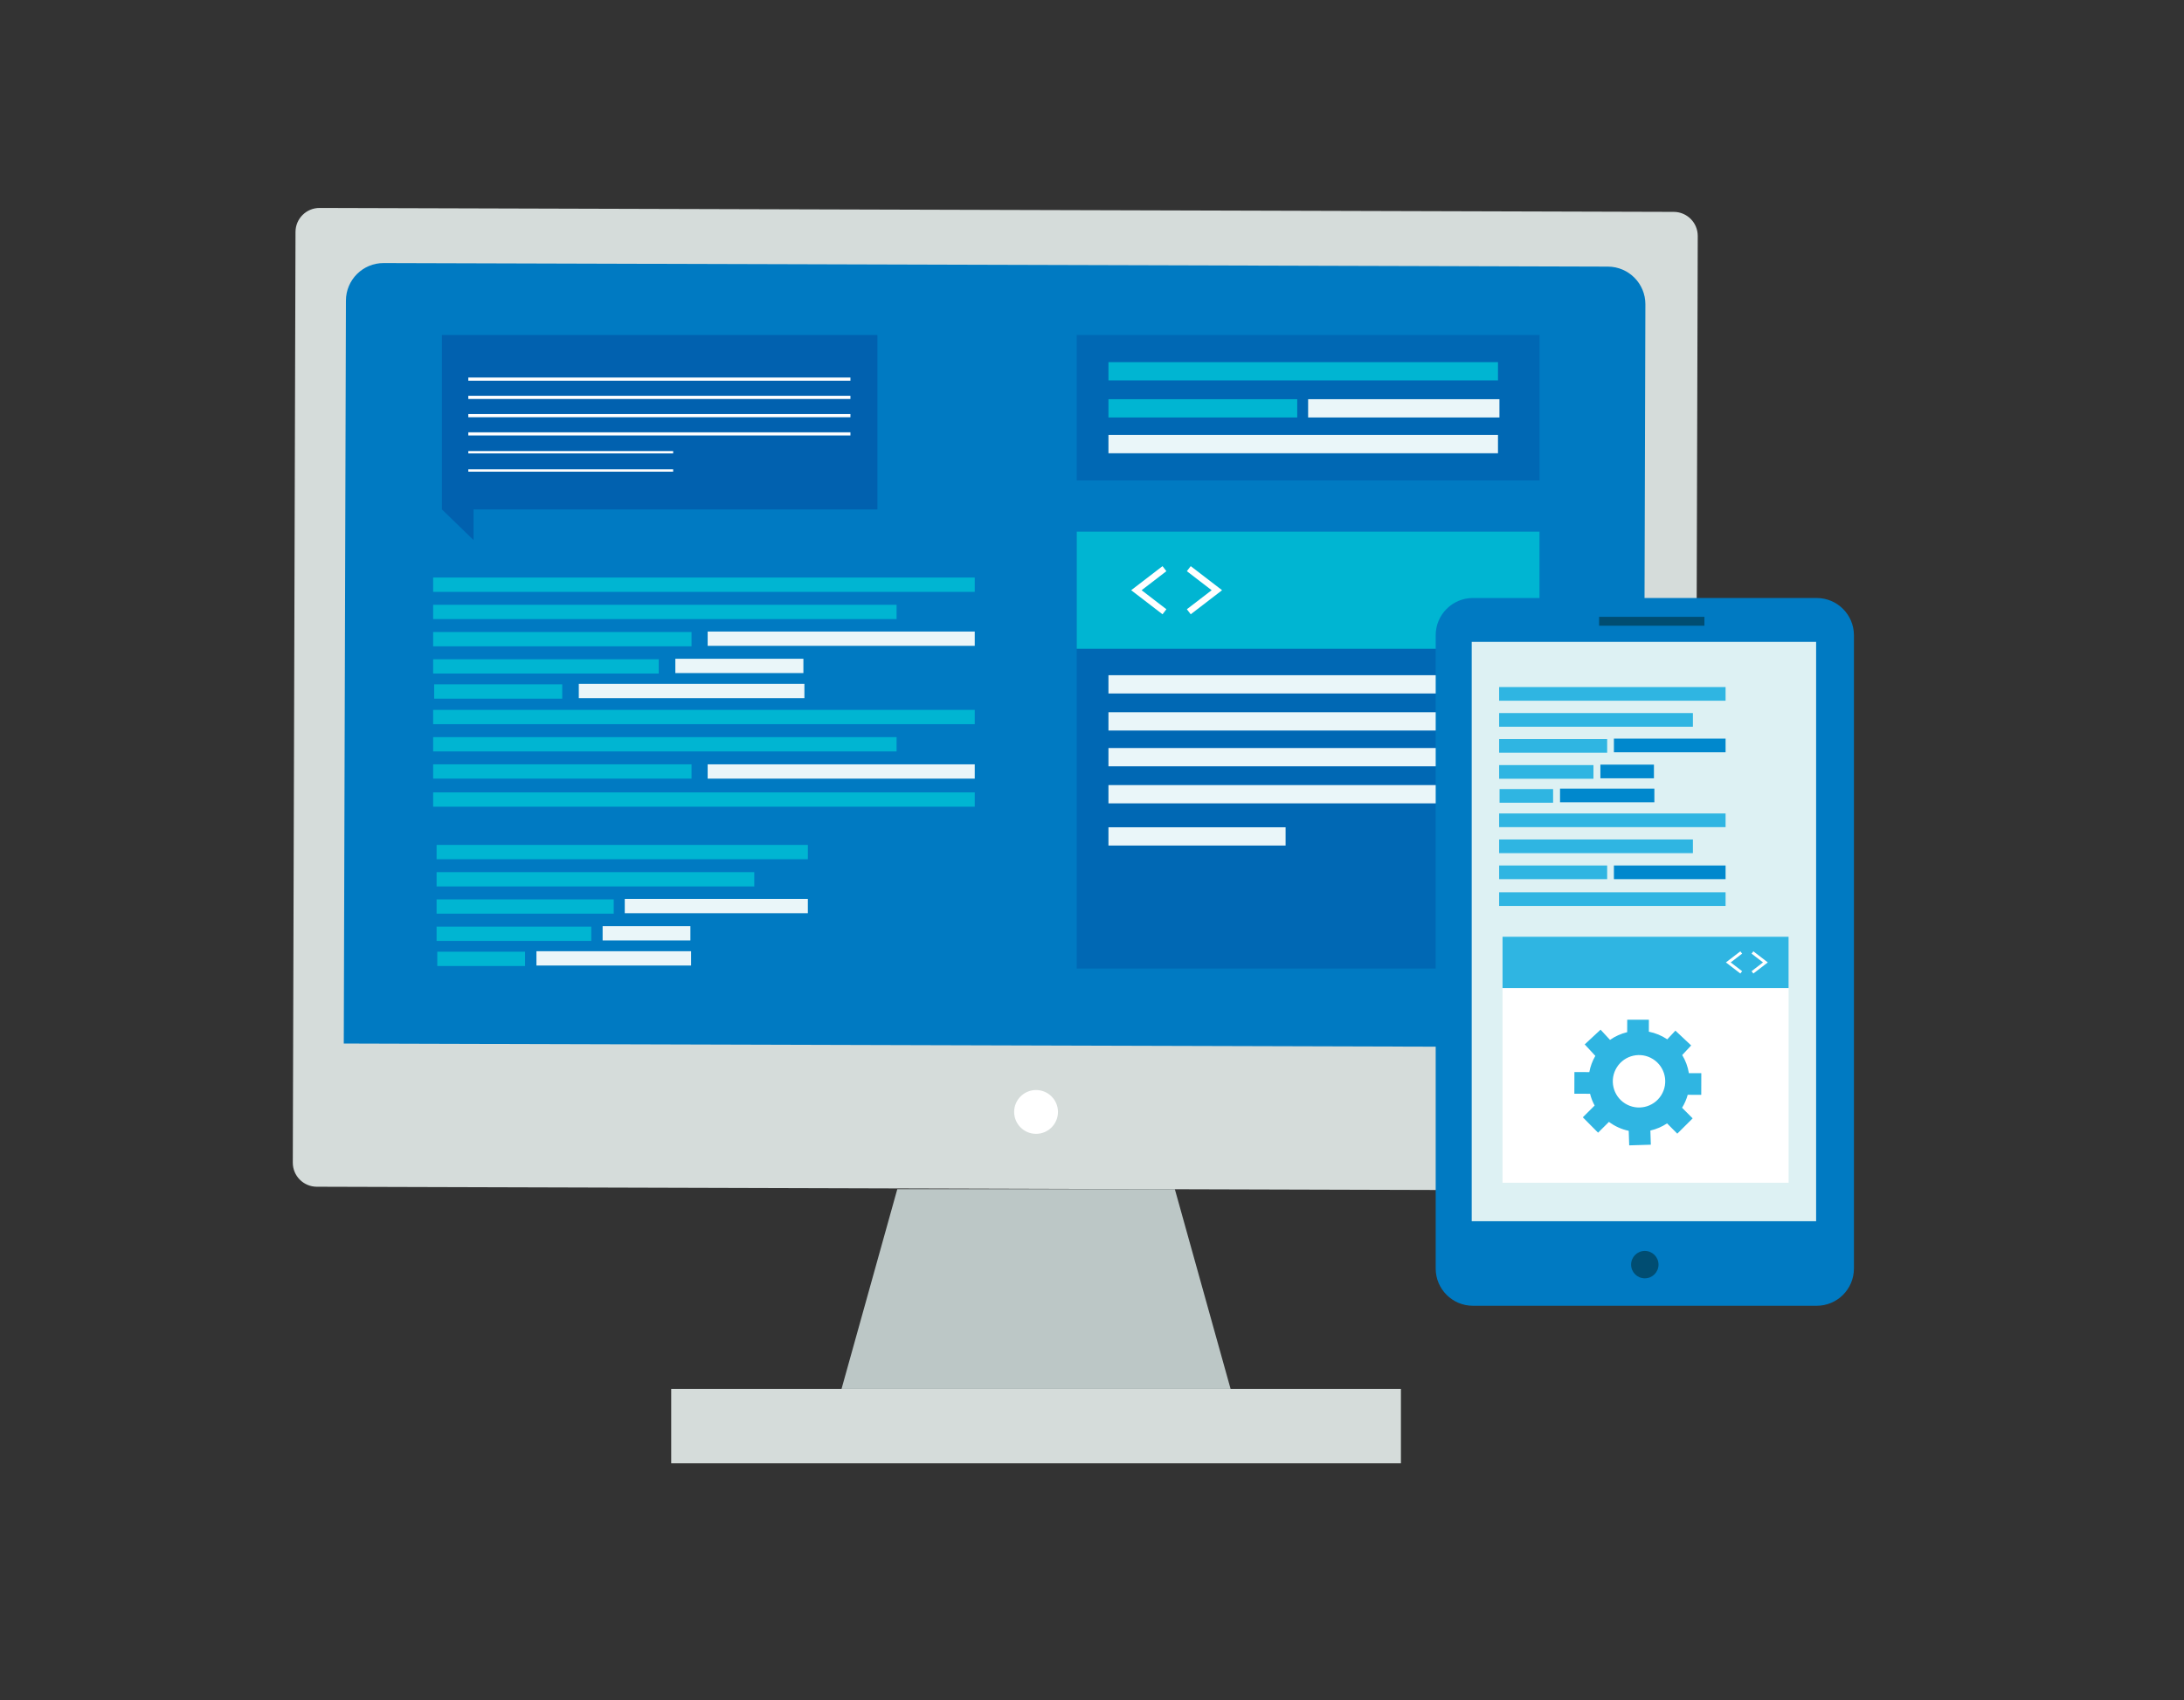
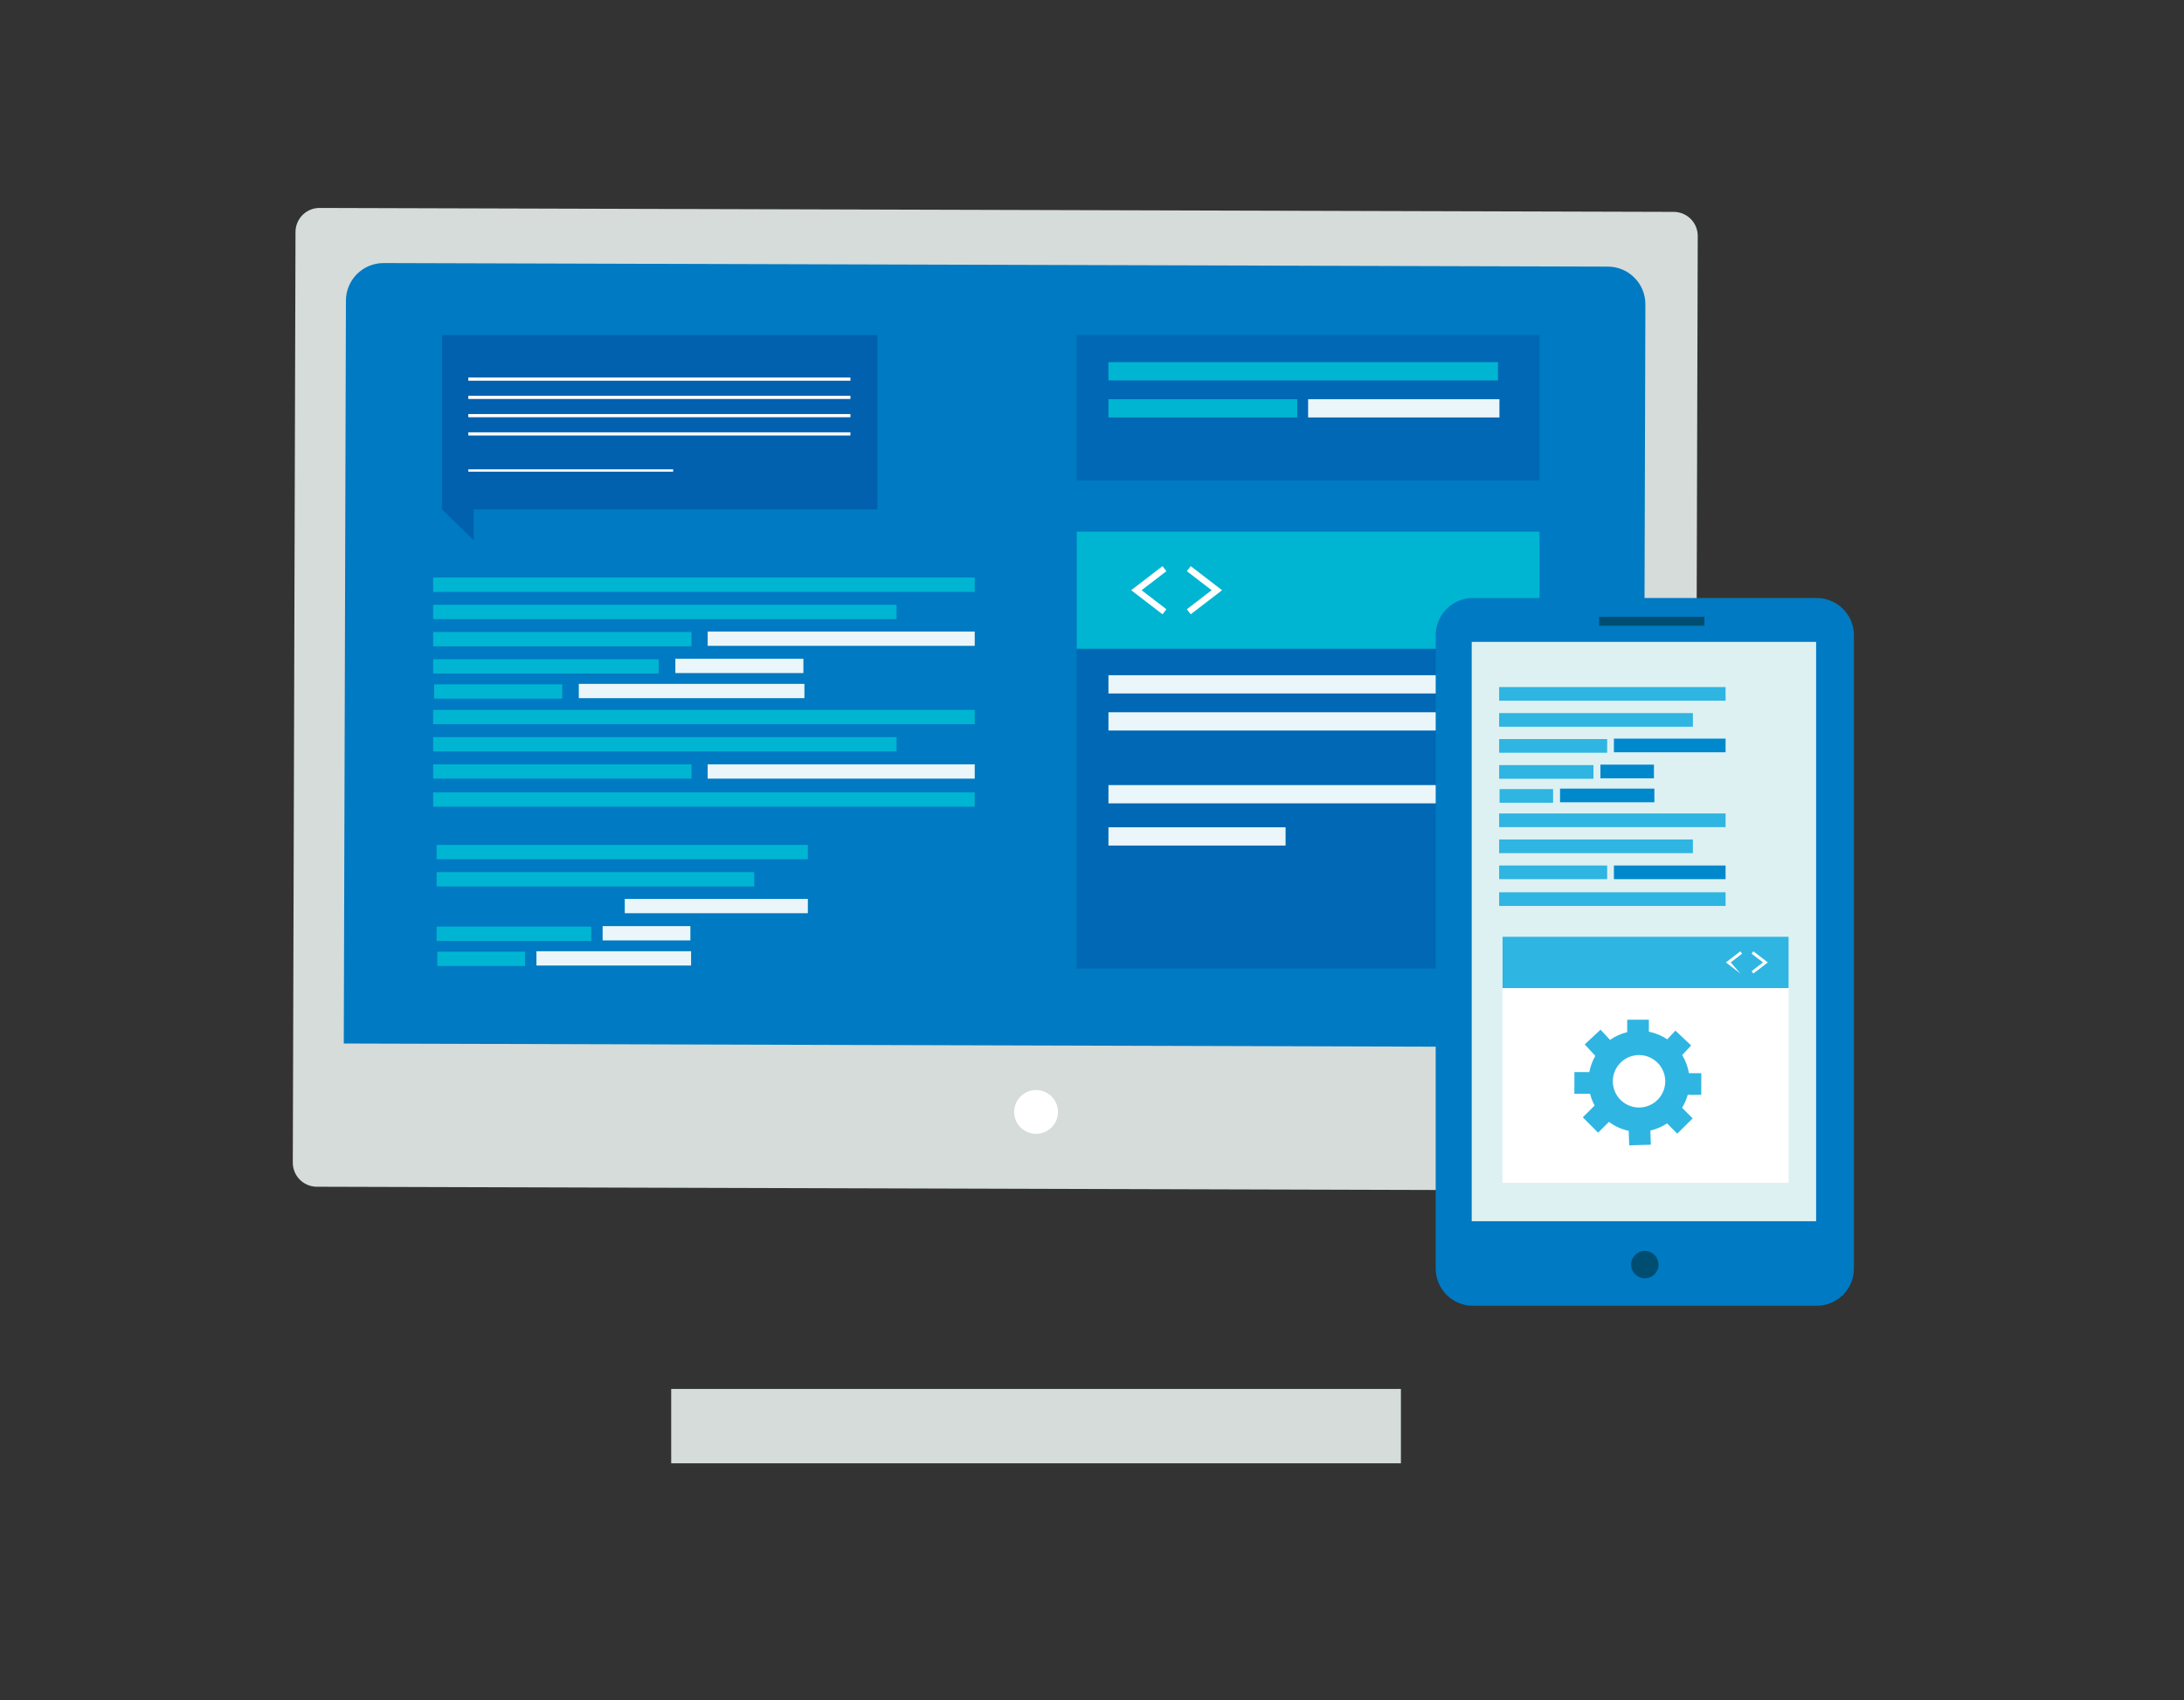
<svg xmlns="http://www.w3.org/2000/svg" width="100%" height="100%" viewBox="0 0 1805 1405" version="1.1" xml:space="preserve" style="fill-rule:evenodd;clip-rule:evenodd;stroke-linejoin:round;stroke-miterlimit:2;">
  <rect x="0" y="0" width="1805" height="1405" fill="#333333" stroke="none" />
  <g transform="matrix(4.167,0,0,4.167,0,0)">
    <g transform="matrix(1,0,0,1,-4.153,-46.77)">
      <path d="M335.557,282.926L66.982,282.146C64.347,282.139 62.218,279.996 62.226,277.361L62.762,92.771C62.769,90.136 64.911,88.006 67.546,88.014L336.12,88.794C338.755,88.802 340.884,90.944 340.877,93.578L340.341,278.17C340.333,280.804 338.191,282.934 335.557,282.926Z" style="fill:rgb(213,220,218);fill-rule:nonzero;" />
    </g>
    <g transform="matrix(1,0,0,1,-4.153,-46.77)">
      <path d="M72.336,253.739L72.764,106.383C72.776,102.263 76.126,98.933 80.246,98.945L323.053,99.65C327.173,99.662 330.504,103.012 330.491,107.132L330.064,254.487L72.336,253.739Z" style="fill:rgb(0,122,194);fill-rule:nonzero;" />
    </g>
    <g transform="matrix(1,0,0,1,-4.153,-46.77)">
-       <path d="M237.167,282.633L248.226,322.252L171.056,322.252L182.115,282.633L237.167,282.633Z" style="fill:rgb(188,199,198);fill-rule:nonzero;" />
-     </g>
+       </g>
    <g transform="matrix(1,0,0,1,-4.153,-46.77)">
      <rect x="137.278" y="322.252" width="144.726" height="14.748" style="fill:rgb(213,220,218);fill-rule:nonzero;" />
    </g>
    <g transform="matrix(1,0,0,1,-4.153,-46.77)">
      <path d="M213.986,267.31C213.986,269.709 212.041,271.654 209.641,271.654C207.241,271.654 205.296,269.709 205.296,267.31C205.296,264.91 207.241,262.965 209.641,262.965C212.041,262.965 213.986,264.91 213.986,267.31Z" style="fill:white;fill-rule:nonzero;" />
    </g>
    <g transform="matrix(1,0,0,1,-4.153,-46.77)">
      <rect x="217.703" y="152.21" width="91.798" height="86.658" style="fill:rgb(0,104,180);fill-rule:nonzero;" />
    </g>
    <g transform="matrix(1,0,0,1,-4.153,-46.77)">
      <rect x="217.703" y="152.21" width="91.798" height="23.244" style="fill:rgb(0,181,210);fill-rule:nonzero;" />
    </g>
    <g transform="matrix(1,0,0,1,-4.153,-46.77)">
      <rect x="224" y="180.689" width="77.257" height="3.625" style="fill:rgb(234,246,249);fill-rule:nonzero;" />
    </g>
    <g transform="matrix(1,0,0,1,-4.153,-46.77)">
      <rect x="224" y="188.037" width="77.257" height="3.625" style="fill:rgb(234,246,249);fill-rule:nonzero;" />
    </g>
    <g transform="matrix(1,0,0,1,-4.153,-46.77)">
-       <rect x="224" y="195.133" width="77.257" height="3.625" style="fill:rgb(234,246,249);fill-rule:nonzero;" />
-     </g>
+       </g>
    <g transform="matrix(1,0,0,1,-4.153,-46.77)">
      <rect x="224" y="202.482" width="77.257" height="3.625" style="fill:rgb(234,246,249);fill-rule:nonzero;" />
    </g>
    <g transform="matrix(1,0,0,1,-4.153,-46.77)">
      <rect x="224" y="210.85" width="35.131" height="3.625" style="fill:rgb(234,246,249);fill-rule:nonzero;" />
    </g>
    <g transform="matrix(1,0,0,1,-4.153,-46.77)">
      <path d="M234.723,159.058L228.505,163.832L234.723,168.606L235.49,167.606L230.574,163.832L235.49,160.058L234.723,159.058Z" style="fill:white;fill-rule:nonzero;" />
    </g>
    <g transform="matrix(1,0,0,1,-4.153,-46.77)">
      <path d="M239.55,160.058L244.466,163.832L239.55,167.606L240.318,168.606L246.536,163.832L240.318,159.058L239.55,160.058Z" style="fill:white;fill-rule:nonzero;" />
    </g>
    <g transform="matrix(1,0,0,1,-4.153,-46.77)">
      <rect x="217.703" y="113.208" width="91.798" height="28.847" style="fill:rgb(0,104,180);fill-rule:nonzero;" />
    </g>
    <g transform="matrix(1,0,0,1,-4.153,-46.77)">
      <rect x="224" y="118.597" width="77.257" height="3.625" style="fill:rgb(0,181,210);fill-rule:nonzero;" />
    </g>
    <g transform="matrix(1,0,0,1,-4.153,-46.77)">
      <rect x="263.602" y="125.946" width="37.943" height="3.625" style="fill:rgb(234,246,249);fill-rule:nonzero;" />
    </g>
    <g transform="matrix(1,0,0,1,-4.153,-46.77)">
      <rect x="224" y="125.946" width="37.44" height="3.625" style="fill:rgb(0,181,210);fill-rule:nonzero;" />
    </g>
    <g transform="matrix(1,0,0,1,-4.153,-46.77)">
-       <rect x="224" y="133.042" width="77.257" height="3.625" style="fill:rgb(234,246,249);fill-rule:nonzero;" />
-     </g>
+       </g>
    <g transform="matrix(1,0,0,1,-4.153,-46.77)">
      <path d="M98.072,153.881L91.805,147.808L91.805,113.208L178.17,113.208L178.17,147.808L98.072,147.808L98.072,153.881Z" style="fill:rgb(1,97,175);fill-rule:nonzero;" />
    </g>
    <g transform="matrix(1,0,0,1,-4.153,-46.77)">
      <path d="M97.036,122.279L172.823,122.279L172.823,121.648L97.036,121.648" style="fill:white;fill-rule:nonzero;" />
    </g>
    <g transform="matrix(1,0,0,1,-4.153,-46.77)">
      <path d="M97.036,125.902L172.823,125.902L172.823,125.27L97.036,125.27" style="fill:white;fill-rule:nonzero;" />
    </g>
    <g transform="matrix(1,0,0,1,-4.153,-46.77)">
      <path d="M97.036,129.524L172.823,129.524L172.823,128.893L97.036,128.893" style="fill:white;fill-rule:nonzero;" />
    </g>
    <g transform="matrix(1,0,0,1,-4.153,-46.77)">
      <path d="M97.036,133.147L172.823,133.147L172.823,132.515L97.036,132.515" style="fill:white;fill-rule:nonzero;" />
    </g>
    <g transform="matrix(1,0,0,1,-4.153,-46.77)">
-       <path d="M97.036,136.696L137.665,136.696L137.665,136.234L97.036,136.234" style="fill:white;fill-rule:nonzero;" />
-     </g>
+       </g>
    <g transform="matrix(1,0,0,1,-4.153,-46.77)">
      <path d="M97.036,140.319L137.665,140.319L137.665,139.856L97.036,139.856" style="fill:white;fill-rule:nonzero;" />
    </g>
    <g transform="matrix(1,0,0,1,-4.153,-46.77)">
      <rect x="90.062" y="161.322" width="107.417" height="2.837" style="fill:rgb(0,181,210);fill-rule:nonzero;" />
    </g>
    <g transform="matrix(1,0,0,1,-4.153,-46.77)">
      <rect x="90.062" y="166.723" width="91.916" height="2.836" style="fill:rgb(0,181,210);fill-rule:nonzero;" />
    </g>
    <g transform="matrix(1,0,0,1,-4.153,-46.77)">
      <rect x="90.062" y="203.932" width="107.417" height="2.836" style="fill:rgb(0,181,210);fill-rule:nonzero;" />
    </g>
    <g transform="matrix(1,0,0,1,-4.153,-46.77)">
      <rect x="90.062" y="172.123" width="51.247" height="2.837" style="fill:rgb(0,181,210);fill-rule:nonzero;" />
    </g>
    <g transform="matrix(1,0,0,1,-4.153,-46.77)">
      <rect x="90.062" y="177.524" width="44.747" height="2.836" style="fill:rgb(0,181,210);fill-rule:nonzero;" />
    </g>
    <g transform="matrix(1,0,0,1,-4.153,-46.77)">
      <rect x="90.264" y="182.503" width="25.397" height="2.836" style="fill:rgb(0,181,210);fill-rule:nonzero;" />
    </g>
    <g transform="matrix(1,0,0,1,-4.153,-46.77)">
      <rect x="90.062" y="187.567" width="107.417" height="2.837" style="fill:rgb(0,181,210);fill-rule:nonzero;" />
    </g>
    <g transform="matrix(1,0,0,1,-4.153,-46.77)">
      <rect x="90.062" y="192.968" width="91.916" height="2.837" style="fill:rgb(0,181,210);fill-rule:nonzero;" />
    </g>
    <g transform="matrix(1,0,0,1,-4.153,-46.77)">
      <rect x="90.062" y="198.368" width="51.247" height="2.837" style="fill:rgb(0,181,210);fill-rule:nonzero;" />
    </g>
    <g transform="matrix(1,0,0,1,-4.153,-46.77)">
      <rect x="144.509" y="172.028" width="52.97" height="2.836" style="fill:rgb(234,246,249);fill-rule:nonzero;" />
    </g>
    <g transform="matrix(1,0,0,1,-4.153,-46.77)">
      <rect x="138.098" y="177.429" width="25.397" height="2.836" style="fill:rgb(234,246,249);fill-rule:nonzero;" />
    </g>
    <g transform="matrix(1,0,0,1,-4.153,-46.77)">
      <rect x="118.95" y="182.407" width="44.747" height="2.836" style="fill:rgb(234,246,249);fill-rule:nonzero;" />
    </g>
    <g transform="matrix(1,0,0,1,-4.153,-46.77)">
      <rect x="144.509" y="198.368" width="52.97" height="2.837" style="fill:rgb(234,246,249);fill-rule:nonzero;" />
    </g>
    <g transform="matrix(1,0,0,1,-4.153,-46.77)">
      <rect x="90.744" y="214.35" width="73.636" height="2.837" style="fill:rgb(0,181,210);fill-rule:nonzero;" />
    </g>
    <g transform="matrix(1,0,0,1,-4.153,-46.77)">
      <rect x="90.744" y="219.75" width="63.009" height="2.837" style="fill:rgb(0,181,210);fill-rule:nonzero;" />
    </g>
    <g transform="matrix(1,0,0,1,-4.153,-46.77)">
-       <rect x="90.744" y="225.151" width="35.13" height="2.836" style="fill:rgb(0,181,210);fill-rule:nonzero;" />
-     </g>
+       </g>
    <g transform="matrix(1,0,0,1,-4.153,-46.77)">
      <rect x="90.744" y="230.552" width="30.675" height="2.836" style="fill:rgb(0,181,210);fill-rule:nonzero;" />
    </g>
    <g transform="matrix(1,0,0,1,-4.153,-46.77)">
      <rect x="90.883" y="235.53" width="17.41" height="2.837" style="fill:rgb(0,181,210);fill-rule:nonzero;" />
    </g>
    <g transform="matrix(1,0,0,1,-4.153,-46.77)">
      <rect x="128.067" y="225.056" width="36.313" height="2.837" style="fill:rgb(234,246,249);fill-rule:nonzero;" />
    </g>
    <g transform="matrix(1,0,0,1,-4.153,-46.77)">
      <rect x="123.674" y="230.456" width="17.409" height="2.837" style="fill:rgb(234,246,249);fill-rule:nonzero;" />
    </g>
    <g transform="matrix(1,0,0,1,-4.153,-46.77)">
      <rect x="110.548" y="235.435" width="30.674" height="2.837" style="fill:rgb(234,246,249);fill-rule:nonzero;" />
    </g>
    <g transform="matrix(1,0,0,1,-4.153,-46.77)">
      <path d="M364.464,305.756L296.292,305.756C292.21,305.756 288.902,302.447 288.902,298.366L288.902,172.766C288.902,168.685 292.21,165.376 296.292,165.376L364.464,165.376C368.545,165.376 371.854,168.685 371.854,172.766L371.854,298.366C371.854,302.447 368.545,305.756 364.464,305.756Z" style="fill:rgb(0,122,194);fill-rule:nonzero;" />
    </g>
    <g transform="matrix(1,0,0,1,-4.153,-46.77)">
      <rect x="296.046" y="174.077" width="68.309" height="114.907" style="fill:rgb(221,241,243);fill-rule:nonzero;" />
    </g>
    <g transform="matrix(1,0,0,1,-4.153,-46.77)">
      <rect x="321.311" y="169.111" width="20.889" height="1.763" style="fill:rgb(0,77,114);fill-rule:nonzero;" />
    </g>
    <g transform="matrix(1,0,0,1,-4.153,-46.77)">
      <path d="M333.097,297.594C333.097,299.095 331.879,300.313 330.378,300.313C328.876,300.313 327.659,299.095 327.659,297.594C327.659,296.092 328.876,294.875 330.378,294.875C331.879,294.875 333.097,296.092 333.097,297.594Z" style="fill:rgb(0,77,114);fill-rule:nonzero;" />
    </g>
    <g transform="matrix(1,0,0,1,-4.153,-46.77)">
      <rect x="301.485" y="183.039" width="44.912" height="2.71" style="fill:rgb(47,181,226);fill-rule:nonzero;" />
    </g>
    <g transform="matrix(1,0,0,1,-4.153,-46.77)">
      <rect x="301.485" y="188.198" width="38.431" height="2.71" style="fill:rgb(47,181,226);fill-rule:nonzero;" />
    </g>
    <g transform="matrix(1,0,0,1,-4.153,-46.77)">
      <rect x="301.485" y="223.744" width="44.912" height="2.71" style="fill:rgb(47,181,226);fill-rule:nonzero;" />
    </g>
    <g transform="matrix(1,0,0,1,-4.153,-46.77)">
      <rect x="301.485" y="193.357" width="21.426" height="2.71" style="fill:rgb(47,181,226);fill-rule:nonzero;" />
    </g>
    <g transform="matrix(1,0,0,1,-4.153,-46.77)">
      <rect x="301.485" y="198.517" width="18.709" height="2.71" style="fill:rgb(47,181,226);fill-rule:nonzero;" />
    </g>
    <g transform="matrix(1,0,0,1,-4.153,-46.77)">
      <rect x="301.569" y="203.274" width="10.619" height="2.708" style="fill:rgb(47,181,226);fill-rule:nonzero;" />
    </g>
    <g transform="matrix(1,0,0,1,-4.153,-46.77)">
      <rect x="301.485" y="208.111" width="44.912" height="2.71" style="fill:rgb(47,181,226);fill-rule:nonzero;" />
    </g>
    <g transform="matrix(1,0,0,1,-4.153,-46.77)">
      <rect x="301.485" y="213.271" width="38.431" height="2.71" style="fill:rgb(47,181,226);fill-rule:nonzero;" />
    </g>
    <g transform="matrix(1,0,0,1,-4.153,-46.77)">
      <rect x="301.485" y="218.431" width="21.426" height="2.709" style="fill:rgb(47,181,226);fill-rule:nonzero;" />
    </g>
    <g transform="matrix(1,0,0,1,-4.153,-46.77)">
      <rect x="324.249" y="193.267" width="22.148" height="2.709" style="fill:rgb(0,136,205);fill-rule:nonzero;" />
    </g>
    <g transform="matrix(1,0,0,1,-4.153,-46.77)">
      <rect x="321.57" y="198.426" width="10.618" height="2.71" style="fill:rgb(0,136,205);fill-rule:nonzero;" />
    </g>
    <g transform="matrix(1,0,0,1,-4.153,-46.77)">
      <rect x="313.563" y="203.182" width="18.71" height="2.71" style="fill:rgb(0,136,205);fill-rule:nonzero;" />
    </g>
    <g transform="matrix(1,0,0,1,-4.153,-46.77)">
      <rect x="324.249" y="218.431" width="22.148" height="2.709" style="fill:rgb(0,136,205);fill-rule:nonzero;" />
    </g>
    <g transform="matrix(1,0,0,1,-4.153,-46.77)">
      <rect x="302.159" y="232.562" width="56.739" height="48.788" style="fill:white;fill-rule:nonzero;" />
    </g>
    <g transform="matrix(1,0,0,1,-4.153,-46.77)">
      <rect x="302.159" y="232.562" width="56.739" height="10.185" style="fill:rgb(47,181,226);fill-rule:nonzero;" />
    </g>
    <g transform="matrix(1,0,0,1,-4.153,-46.77)">
      <path d="M333.623,264.013C332.087,266.439 328.875,267.161 326.448,265.625C324.022,264.09 323.3,260.879 324.836,258.451C326.371,256.024 329.583,255.302 332.01,256.838C334.437,258.375 335.158,261.586 333.623,264.013ZM341.572,263.919L341.583,259.622L339.12,259.616C338.909,258.317 338.451,257.106 337.793,256.025L339.573,254.125L336.446,251.186L334.831,252.91C333.747,252.179 332.511,251.656 331.181,251.394L331.188,249.024L326.891,249.012L326.883,251.487C325.642,251.785 324.491,252.309 323.477,253.021L321.602,250.994L318.458,253.915L320.564,256.191C319.993,257.171 319.584,258.254 319.371,259.41L316.415,259.401L316.403,263.697L319.518,263.707C319.727,264.529 320.029,265.315 320.427,266.043L318.08,268.376L321.11,271.424L323.263,269.283C324.41,270.135 325.739,270.756 327.189,271.056L327.283,273.94L331.573,273.808L331.481,271C332.68,270.725 333.8,270.242 334.793,269.58L336.82,271.618L339.866,268.588L337.769,266.478C338.255,265.688 338.635,264.827 338.888,263.911L341.572,263.919Z" style="fill:rgb(47,181,226);fill-rule:nonzero;" />
    </g>
    <g transform="matrix(1,0,0,1,-4.153,-46.77)">
-       <path d="M349.327,235.453L346.46,237.654L349.327,239.856L349.681,239.395L347.414,237.654L349.681,235.914L349.327,235.453Z" style="fill:white;fill-rule:nonzero;" />
+       <path d="M349.327,235.453L346.46,237.654L349.327,239.856L347.414,237.654L349.681,235.914L349.327,235.453Z" style="fill:white;fill-rule:nonzero;" />
    </g>
    <g transform="matrix(1,0,0,1,-4.153,-46.77)">
      <path d="M351.553,235.914L353.82,237.654L351.553,239.395L351.907,239.856L354.774,237.654L351.907,235.453L351.553,235.914Z" style="fill:white;fill-rule:nonzero;" />
    </g>
  </g>
</svg>